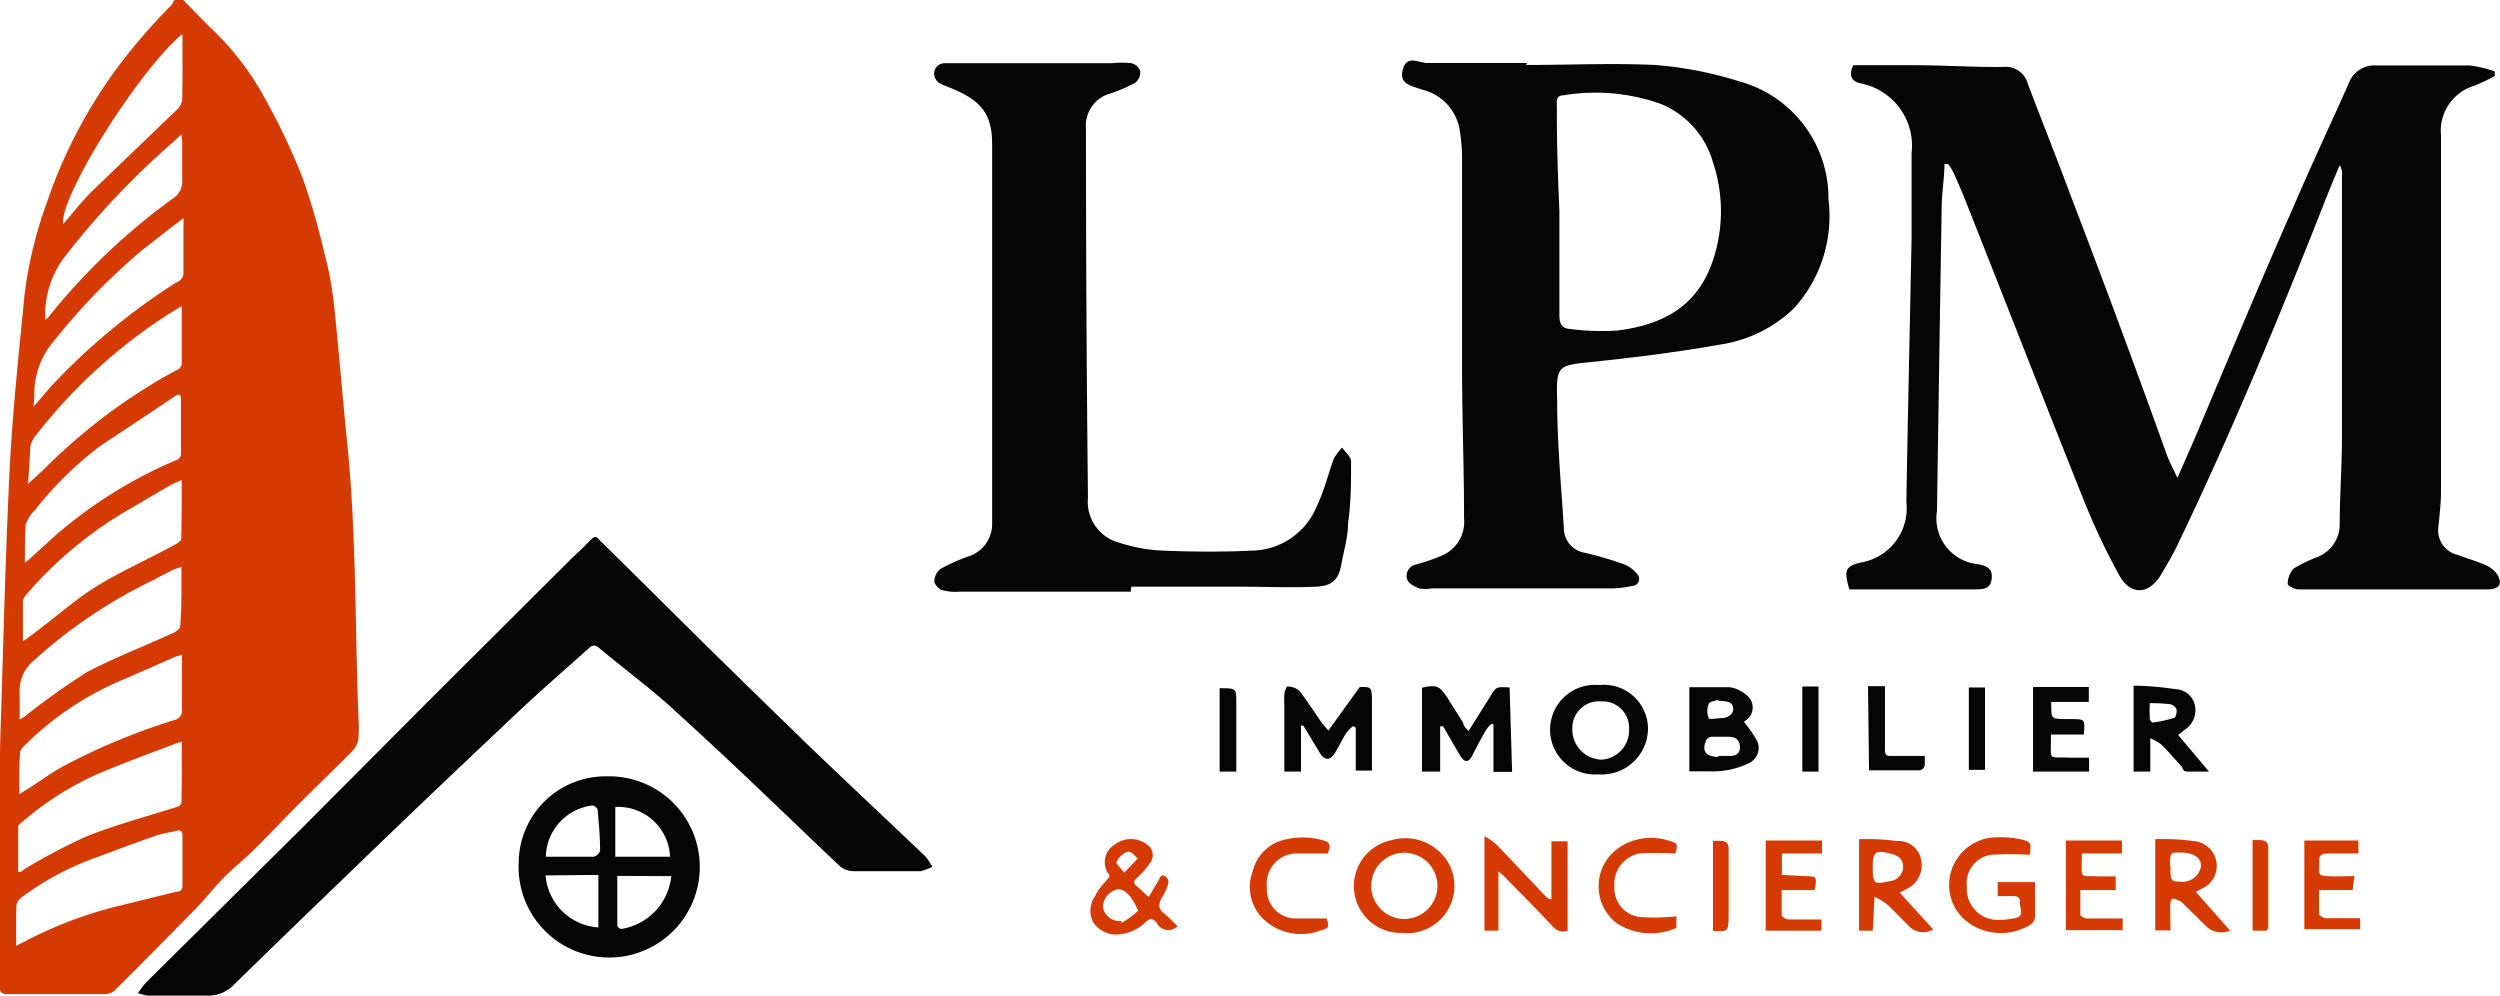
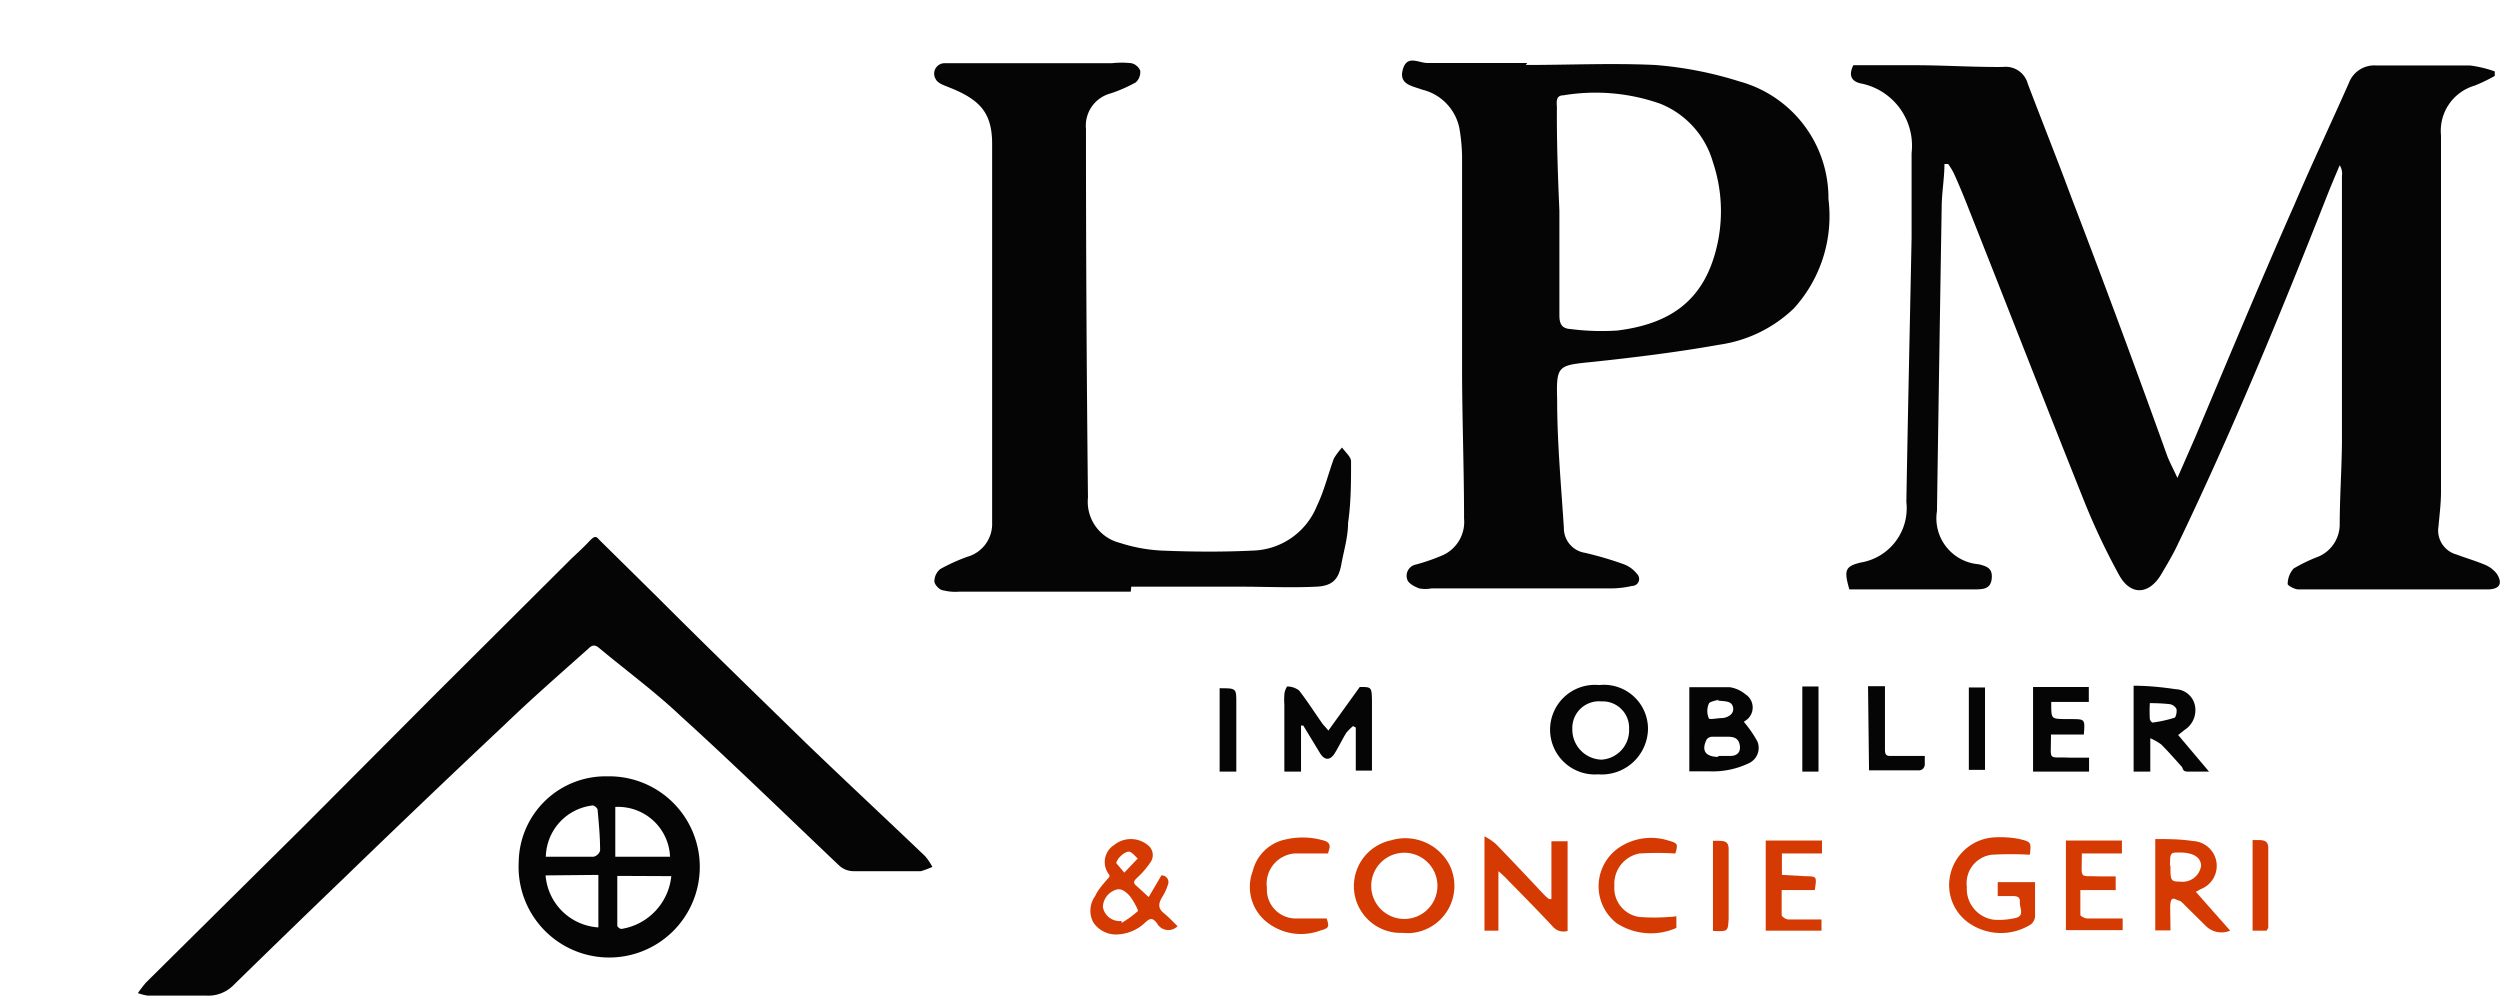
<svg xmlns="http://www.w3.org/2000/svg" id="Layer_1" data-name="Layer 1" viewBox="0 0 100.44 40">
  <defs>
    <style>.cls-1{fill:#d43a02;}.cls-2{fill:#050505;}</style>
  </defs>
-   <path class="cls-1" d="M7.36,0c.41.41.8.83,1.21,1.22A11.3,11.3,0,0,1,10.7,4.06a25,25,0,0,1,1.46,3.1,27.56,27.56,0,0,1,.87,3,13.83,13.83,0,0,1,.38,2c.2,1.88.35,3.77.54,5.65.37,3.65.31,7.32.45,11a6.36,6.36,0,0,1,0,.87.92.92,0,0,1-.25.5c-.69.7-1.41,1.39-2.11,2.09s-1.23,1.27-1.86,1.89c-.37.37-.78.69-1.15,1.06s-.79.9-1.21,1.33q-1.59,1.63-3.21,3.24a.61.61,0,0,1-.41.15l-3.9,0c-.27,0-.32-.13-.32-.36,0-2.09,0-4.18,0-6.27,0-1.4,0-2.81.05-4.21.11-3.43.19-6.86.36-10.29.12-2.33.37-4.65.6-7a16.72,16.72,0,0,1,.9-3.69A19.73,19.73,0,0,1,5.33,1.93c.49-.6,1-1.16,1.57-1.74A.69.69,0,0,0,7,0ZM7.3,29.8a2.28,2.28,0,0,0-.31.1c-.87.33-1.74.65-2.6,1A12.21,12.21,0,0,0,.92,33c-.07.06-.19.14-.19.22,0,.6,0,1.2,0,1.81H.8c.08,0,.14-.1.21-.13a24.26,24.26,0,0,1,2.47-1.3c1.18-.47,2.41-.79,3.62-1.18.08,0,.19-.12.19-.18C7.31,31.41,7.3,30.63,7.3,29.8ZM.65,38,1,37.82A16.72,16.72,0,0,1,5,36.34l2.07-.51c.15,0,.27-.06.26-.26v-2c0-.18-.07-.23-.24-.19s-.59.11-.87.21c-.76.26-1.52.55-2.27.83A11.37,11.37,0,0,0,.87,36.05a.53.53,0,0,0-.21.31C.64,36.89.65,37.41.65,38Zm.13-6.09a4,4,0,0,1,.38-.24c.53-.34,1-.7,1.6-1A25.69,25.69,0,0,1,7,28.93a.38.38,0,0,0,.31-.43c0-.61,0-1.22,0-1.83,0-.11,0-.21,0-.36a2.08,2.08,0,0,0-.35.11c-.76.34-1.52.67-2.28,1a12.25,12.25,0,0,0-3.6,2.44c-.11.11-.26.24-.27.36C.76,30.78.78,31.32.78,31.91Zm6.51-9.13a3.3,3.3,0,0,0-.38.13l-.82.43a19.9,19.9,0,0,0-4.72,3.19,1.56,1.56,0,0,0-.58,1.32c0,.34,0,.67,0,1.06L1,28.78A28.78,28.78,0,0,1,3.5,27C4.64,26.4,5.86,25.94,7,25.41c.1-.05.24-.17.24-.26C7.3,24.39,7.29,23.62,7.29,22.78Zm0-3.49c-.17.08-.3.12-.42.19-.51.29-1,.58-1.52.89a16,16,0,0,0-4.27,3.49c-.07.09-.16.19-.16.28,0,.53,0,1.07,0,1.63l.15-.11C2,25,2.85,24.21,3.81,23.6S6,22.45,7.05,21.87c.09-.05.23-.14.23-.22C7.3,20.88,7.3,20.11,7.3,19.29ZM1,22.6a.83.83,0,0,0,.15-.11l1.1-1a18.35,18.35,0,0,1,4.82-3c.08,0,.2-.15.2-.23,0-.75,0-1.5,0-2.25,0-.16-.08-.2-.23-.1-1,.68-2,1.33-3,2A14,14,0,0,0,1.4,20.5a1.54,1.54,0,0,0-.37.58C1,21.58,1,22.09,1,22.6Zm.1-3.14c.27-.24.51-.45.74-.68a22.86,22.86,0,0,1,5.25-3.91c.09,0,.21-.16.21-.25,0-.75,0-1.49,0-2.32l-.48.29a21.4,21.4,0,0,0-5.41,4.94,1.05,1.05,0,0,0-.19.4C1.19,18.44,1.17,18.94,1.12,19.46Zm.22-3.09.76-.88a26,26,0,0,1,5-4.14A.42.42,0,0,0,7.37,11c0-.63,0-1.26,0-1.89a3,3,0,0,0,0-.35L5.77,10A25.21,25.21,0,0,0,2.2,13.66a3.26,3.26,0,0,0-.82,2.28C1.38,16.05,1.36,16.16,1.34,16.37Zm6-11-.39.36a32.54,32.54,0,0,0-4.37,4.64,3.85,3.85,0,0,0-.74,2.48.59.59,0,0,0,.11-.09A25.64,25.64,0,0,1,6.91,8a.84.84,0,0,0,.41-.83c0-.49,0-1,0-1.49C7.31,5.63,7.3,5.54,7.29,5.39Zm0-4C5.58,2.82,2.37,7.93,2.54,9c.39-.45.74-.9,1.15-1.31L7.07,4.44A.67.67,0,0,0,7.32,4C7.34,3.18,7.33,2.34,7.33,1.43Z" />
  <path class="cls-2" d="M5.54,39.9a5,5,0,0,1,.32-.42L12.2,33.2l5.33-5.35,5.3-5.28c.28-.28.58-.54.85-.83s.3-.14.45,0L26.42,24c2,2,4,3.94,6,5.89,1.57,1.51,3.17,3,4.75,4.51a2.31,2.31,0,0,1,.29.43A4.15,4.15,0,0,1,37,35L34.3,35a.85.85,0,0,1-.6-.24c-2.11-2-4.22-4.06-6.36-6-1-.95-2.17-1.81-3.25-2.71-.15-.13-.27-.17-.44,0-1.12,1-2.27,2-3.38,3.07q-3.19,3-6.34,6.05-2.29,2.2-4.57,4.43A1.42,1.42,0,0,1,8.3,40L5.93,40A2.23,2.23,0,0,1,5.54,39.9Z" />
  <path class="cls-2" d="M24.4,31.19a3.64,3.64,0,1,1-3.56,3.44A3.49,3.49,0,0,1,24.4,31.19Zm.4,4c0,.68,0,1.34,0,2,0,.05.12.14.17.13a2.39,2.39,0,0,0,2-2.12Zm2.12-.77a2.09,2.09,0,0,0-2.2-2v2Zm-5,0c.66,0,1.29,0,1.93,0a.37.37,0,0,0,.26-.24c0-.55-.05-1.09-.1-1.64,0-.07-.13-.18-.2-.18A2.12,2.12,0,0,0,21.93,34.4Zm0,.75a2.27,2.27,0,0,0,2.12,2.09V35.15Z" />
  <path class="cls-2" d="M74.46,2.62c.83,0,1.64,0,2.44,0,1.19,0,2.38.08,3.57.07a.92.92,0,0,1,1,.68c.57,1.5,1.17,3,1.73,4.51q2,5.22,3.88,10.46c.1.25.23.49.4.86l.71-1.62c1.32-3.13,2.62-6.26,4-9.38.7-1.64,1.46-3.24,2.18-4.87a1.09,1.09,0,0,1,1.09-.7c1.25,0,2.51,0,3.77,0a4.71,4.71,0,0,1,1,.24l0,.18a6.68,6.68,0,0,1-.81.39,1.89,1.89,0,0,0-1.35,2c0,3.19,0,6.38,0,9.57,0,1.58,0,3.16,0,4.75,0,.46-.06.92-.1,1.38a1,1,0,0,0,.73,1.14c.37.14.75.25,1.11.4a1.17,1.17,0,0,1,.5.37c.25.39.12.62-.35.63H97.54c-1.73,0-3.47,0-5.2,0-.15,0-.44-.16-.43-.22a.94.94,0,0,1,.24-.62,6.43,6.43,0,0,1,1-.48A1.41,1.41,0,0,0,94,21.09c0-1.1.08-2.21.09-3.31,0-3.57,0-7.14,0-10.71A.63.63,0,0,0,94,6.64c-.18.42-.36.85-.53,1.28-1.86,4.72-3.79,9.41-6,14-.19.4-.42.78-.65,1.17-.49.81-1.23.85-1.69,0a27.17,27.17,0,0,1-1.39-2.94c-1.56-3.9-3.08-7.81-4.63-11.72-.19-.49-.4-1-.61-1.46a2.57,2.57,0,0,0-.23-.38l-.15,0c0,.55-.1,1.1-.11,1.66q-.1,6.14-.19,12.28a1.85,1.85,0,0,0,1.68,2.14c.31.08.56.15.52.57s-.33.43-.63.44H74.3c-.22-.76-.18-.93.46-1.08a2.21,2.21,0,0,0,1.83-2.43c.06-3.54.14-7.07.21-10.61,0-1.13,0-2.27,0-3.41a2.55,2.55,0,0,0-2-2.79C74.35,3.28,74.27,3,74.46,2.62Z" />
  <path class="cls-2" d="M61.3,2.61c1.73,0,3.47-.08,5.19,0a15.18,15.18,0,0,1,3.39.66A4.86,4.86,0,0,1,73.46,8a5.51,5.51,0,0,1-1.39,4.39,5.43,5.43,0,0,1-3,1.46c-1.69.3-3.39.51-5.09.69-1.39.14-1.46.13-1.42,1.53,0,1.71.16,3.43.27,5.14a1,1,0,0,0,.85,1,14,14,0,0,1,1.56.46,1.21,1.21,0,0,1,.53.39.28.28,0,0,1-.2.48,3.85,3.85,0,0,1-.83.1l-7.23,0a1.31,1.31,0,0,1-.49,0c-.19-.07-.43-.2-.48-.35a.46.46,0,0,1,.35-.61A8,8,0,0,0,58,22.29a1.47,1.47,0,0,0,.82-1.46c0-1.91-.07-3.83-.08-5.74,0-2.94,0-5.88,0-8.82a7.32,7.32,0,0,0-.11-1.13A2,2,0,0,0,57.13,3.6c-.39-.15-.94-.2-.77-.81s.64-.25,1-.26c1.32,0,2.65,0,4,0Zm1.35,5.86h0c0,1.4,0,2.8,0,4.2,0,.37.12.53.45.55a9.78,9.78,0,0,0,1.87.06c2.19-.27,3.5-1.25,4-3.35a6.19,6.19,0,0,0-.15-3.41,3.59,3.59,0,0,0-2.11-2.35,7.82,7.82,0,0,0-3.9-.34c-.31,0-.27.27-.26.48C62.54,5.7,62.59,7.08,62.65,8.47Z" />
  <path class="cls-2" d="M45.43,23.77H38.55a1.92,1.92,0,0,1-.64-.05c-.15,0-.36-.22-.37-.36a.64.64,0,0,1,.24-.5,7.46,7.46,0,0,1,1.08-.49,1.37,1.37,0,0,0,1-1.37c0-5.07,0-10.14,0-15.21,0-1.24-.46-1.79-1.78-2.3-.18-.07-.4-.15-.48-.3a.42.42,0,0,1,.38-.65c.41,0,.83,0,1.24,0l5.45,0a3.49,3.49,0,0,1,.79,0,.51.51,0,0,1,.35.3.56.56,0,0,1-.18.47,5.85,5.85,0,0,1-1,.44,1.34,1.34,0,0,0-1,1.43q0,7.41.08,14.81a1.7,1.7,0,0,0,1.28,1.82,6.46,6.46,0,0,0,1.68.31c1.22.05,2.45.06,3.67,0a2.86,2.86,0,0,0,2.57-1.8c.29-.6.45-1.27.68-1.9a2.66,2.66,0,0,1,.33-.44c.13.19.36.37.36.56,0,.82,0,1.65-.12,2.47,0,.56-.17,1.11-.27,1.66s-.31.87-1,.9c-1,.05-2.08,0-3.12,0-1.44,0-2.88,0-4.32,0Z" />
-   <path class="cls-2" d="M59,29.37l.88-1.4c.23-.38.23-.38.77-.35l.1,3.39H60V29.09l-.09,0a1.43,1.43,0,0,0-.2.23c-.19.32-.36.64-.54,1s-.34.32-.53,0-.44-.76-.66-1.14l-.12,0V31l-.73,0V27.63c.58-.13.69-.08,1,.37l.66,1.05C58.78,29.14,58.86,29.22,59,29.37Z" />
  <path class="cls-2" d="M53.37,29.35l1.26-1.75c.47,0,.48,0,.49.55,0,.93,0,1.86,0,2.81h-.65V29.23l-.11-.06a2.29,2.29,0,0,0-.27.27c-.17.27-.3.56-.47.83s-.39.3-.58,0l-.68-1.12-.09,0V31H51.6V28.32a2.8,2.8,0,0,1,0-.41c0-.12.09-.33.12-.33a.78.78,0,0,1,.47.16c.33.42.62.88.93,1.32C53.18,29.14,53.26,29.22,53.37,29.35Z" />
  <path class="cls-2" d="M70.06,29a4.59,4.59,0,0,1,.55.8.68.68,0,0,1-.34.86,3.37,3.37,0,0,1-1.56.33c-.27,0-.55,0-.84,0V27.61c.55,0,1.09,0,1.63,0a1.29,1.29,0,0,1,.62.28.63.63,0,0,1,.09,1Zm-1,1.37.47,0c.22,0,.41-.12.37-.41s-.22-.36-.47-.36-.44,0-.66,0a.27.27,0,0,0-.21.12C68.35,30.16,68.52,30.39,69,30.41Zm0-2.27c-.14.06-.38.08-.41.18a.75.75,0,0,0,0,.57c0,.08.35,0,.52,0s.51-.12.46-.42S69.26,28.19,69,28.14Z" />
  <path class="cls-2" d="M64.28,27.52a1.77,1.77,0,0,1,1.93,1.77,1.86,1.86,0,0,1-2,1.82,1.8,1.8,0,1,1,0-3.59Zm1.17,1.77a1.06,1.06,0,0,0-1.11-1.11,1.07,1.07,0,0,0-1.17,1.1,1.21,1.21,0,0,0,1.17,1.24A1.18,1.18,0,0,0,65.45,29.29Z" />
  <path class="cls-1" d="M56.31,37.48a1.88,1.88,0,0,1-.42-3.72,2,2,0,0,1,2.35,1,1.9,1.9,0,0,1-1.62,2.73C56.52,37.49,56.41,37.48,56.31,37.48Zm.11-.56a1.33,1.33,0,1,0,0-2.66,1.33,1.33,0,1,0,0,2.66Z" />
  <path class="cls-1" d="M59.64,33.6a2.28,2.28,0,0,1,.46.31c.64.66,1.27,1.33,1.9,2a2.29,2.29,0,0,0,.23.21l.1,0V33.8l.65,0v3.6a.56.56,0,0,1-.6-.18c-.58-.62-1.17-1.22-1.77-1.83A4.34,4.34,0,0,0,60.2,35v2.39h-.56Z" />
  <path class="cls-2" d="M85.72,31V27.55c.59,0,1.15.06,1.7.14a.82.82,0,0,1,.77.69.94.94,0,0,1-.43.95l-.25.2L88.75,31c-.35,0-.6,0-.84,0s-.19-.12-.26-.2c-.27-.3-.53-.6-.82-.89a2.14,2.14,0,0,0-.44-.25V31Zm.65-2.72a5.76,5.76,0,0,0,0,.59c0,.06.08.16.11.16a5.19,5.19,0,0,0,.87-.19c.07,0,.12-.25.09-.36a.37.37,0,0,0-.27-.19A7.14,7.14,0,0,0,86.37,28.25Z" />
  <path class="cls-1" d="M81.55,34.34a13.2,13.2,0,0,0-1.53,0,1.15,1.15,0,0,0-1,1.29,1.25,1.25,0,0,0,1.08,1.32,2.89,2.89,0,0,0,.88-.07c.38-.09.15-.41.17-.64S81,36,80.83,36l-.57,0v-.56h1.5c0,.48,0,.93,0,1.39a.46.46,0,0,1-.17.31,2.26,2.26,0,0,1-2.4,0,1.86,1.86,0,0,1-.82-2.06,1.92,1.92,0,0,1,1.8-1.44,4.07,4.07,0,0,1,.92.06C81.61,33.82,81.61,33.83,81.55,34.34Z" />
  <path class="cls-1" d="M44.57,35.23s0,0,0-.08a.81.81,0,0,1,.19-1.2,1.07,1.07,0,0,1,1.35,0,.5.5,0,0,1,.12.68,3.49,3.49,0,0,1-.56.65c-.14.13-.14.21,0,.32l.48.44.27-.46.24-.41a.27.27,0,0,1,.26.38,2,2,0,0,1-.24.51c-.13.23-.17.42.06.61s.38.36.57.54a.52.52,0,0,1-.83-.12c-.19-.25-.3-.19-.5,0a1.7,1.7,0,0,1-1.06.45,1.09,1.09,0,0,1-1-.49A1,1,0,0,1,44,36C44.12,35.73,44.33,35.51,44.57,35.23ZM45.06,37l0,.08a4.14,4.14,0,0,0,.66-.48c0-.06-.14-.33-.25-.49a1,1,0,0,0-.29-.3.4.4,0,0,0-.28-.08.75.75,0,0,0-.59.71A.68.68,0,0,0,45.06,37Zm-.21-2.32.32.38.54-.57c-.11-.09-.2-.23-.33-.27S44.91,34.43,44.85,34.66Z" />
-   <path class="cls-1" d="M76.32,35.86l1.35,1.48a.79.79,0,0,1-1-.16c-.29-.28-.56-.58-.86-.85a2.5,2.5,0,0,0-.5-.3l-.07,1.36h-.55V33.71c.51,0,1,0,1.5.08a.93.93,0,0,1,1,.78,1.06,1.06,0,0,1-.54,1.12Zm-1.08-1c0,.65.05.68.69.54a.59.59,0,0,0,.53-.56c0-.35-.21-.47-.5-.54C75.36,34.13,75.23,34.23,75.24,34.84Z" />
  <path class="cls-1" d="M87.2,37.38h-.61V33.71c.52,0,1,0,1.51.08a1,1,0,0,1,.94.8,1,1,0,0,1-.62,1.13l-.2.11,1.38,1.56a.9.9,0,0,1-1-.21l-.81-.8a1.24,1.24,0,0,0-.21-.19c-.09,0-.21-.11-.29-.08s-.09.17-.1.26C87.19,36.7,87.2,37,87.2,37.38Zm0-2.6c0,.59,0,.64.39.64a.75.75,0,0,0,.84-.63c0-.35-.32-.54-.86-.54C87.19,34.25,87.19,34.25,87.18,34.78Z" />
  <path class="cls-2" d="M81.68,27.6h2.24v.6H82.41c0,.05,0,.06,0,.08,0,.6,0,.6.55.61h.25c.56,0,.56,0,.51.62H82.4l0,.07c0,1.05-.15.81.79.86h.74V31H81.68Z" />
  <path class="cls-1" d="M85.28,36.9v.47H83v-3.6h2.25v.52H83.64s0,.06,0,.08c0,1-.14.8.75.84H85l0,.55H83.58c0,.35,0,.68,0,1,0,.05.17.13.26.14Z" />
  <path class="cls-1" d="M72.91,35.76H71.58c0,.33,0,.64,0,1,0,.07.16.17.25.18.44,0,.88,0,1.35,0l0,.45H70.94V33.77H73.2l0,.52H71.59v.86l.91.05C73,35.21,73,35.2,72.91,35.76Z" />
-   <path class="cls-1" d="M94.59,35.2l-.07.56H93.17c0,.34,0,.68,0,1,0,0,.17.13.26.13h1.39l0,.44H92.58V33.77h2.17v.52c-.41,0-.82,0-1.23,0-.25,0-.36.06-.34.33,0,.55-.13.57.56.59Z" />
  <path class="cls-1" d="M53.36,34.29c-.48,0-.93,0-1.36,0a1.22,1.22,0,0,0-1.1,1.38A1.16,1.16,0,0,0,52,36.9c.43,0,.86,0,1.3,0,.11.34.1.39-.27.49A2.21,2.21,0,0,1,50.84,37a1.8,1.8,0,0,1-.51-2,1.71,1.71,0,0,1,1.35-1.28,3,3,0,0,1,1.57.07C53.55,33.92,53.36,34.17,53.36,34.29Z" />
  <path class="cls-1" d="M67.35,36.81v.47a2.53,2.53,0,0,1-2.4-.19A1.88,1.88,0,0,1,65.13,34a2.31,2.31,0,0,1,1.9-.23c.38.11.39.13.28.52a11.68,11.68,0,0,0-1.45,0,1.24,1.24,0,0,0-1,1.3,1.17,1.17,0,0,0,1,1.25,7.88,7.88,0,0,0,1.19,0A2,2,0,0,0,67.35,36.81Z" />
  <path class="cls-2" d="M75.05,27.57l.68,0c0,.12,0,.23,0,.34,0,.74,0,1.48,0,2.22,0,.19.06.25.23.24h1.37c0,.13,0,.24,0,.34s-.07.24-.24.24h-2Z" />
  <path class="cls-1" d="M91.06,37.39H90.5V33.75l.23,0c.31,0,.41.08.4.38,0,1,0,2.1,0,3.14A.93.93,0,0,1,91.06,37.39Z" />
  <path class="cls-2" d="M79.75,30.93H79.1V27.62h.65Z" />
  <path class="cls-2" d="M72.41,27.58l.65,0V31h-.65Z" />
  <path class="cls-2" d="M49,27.65c.67,0,.67,0,.67.57V31H49Z" />
  <path class="cls-1" d="M68.82,37.4V33.78l.23,0c.29,0,.41.06.4.38,0,.92,0,1.84,0,2.76C69.42,37.43,69.42,37.43,68.82,37.4Z" />
</svg>